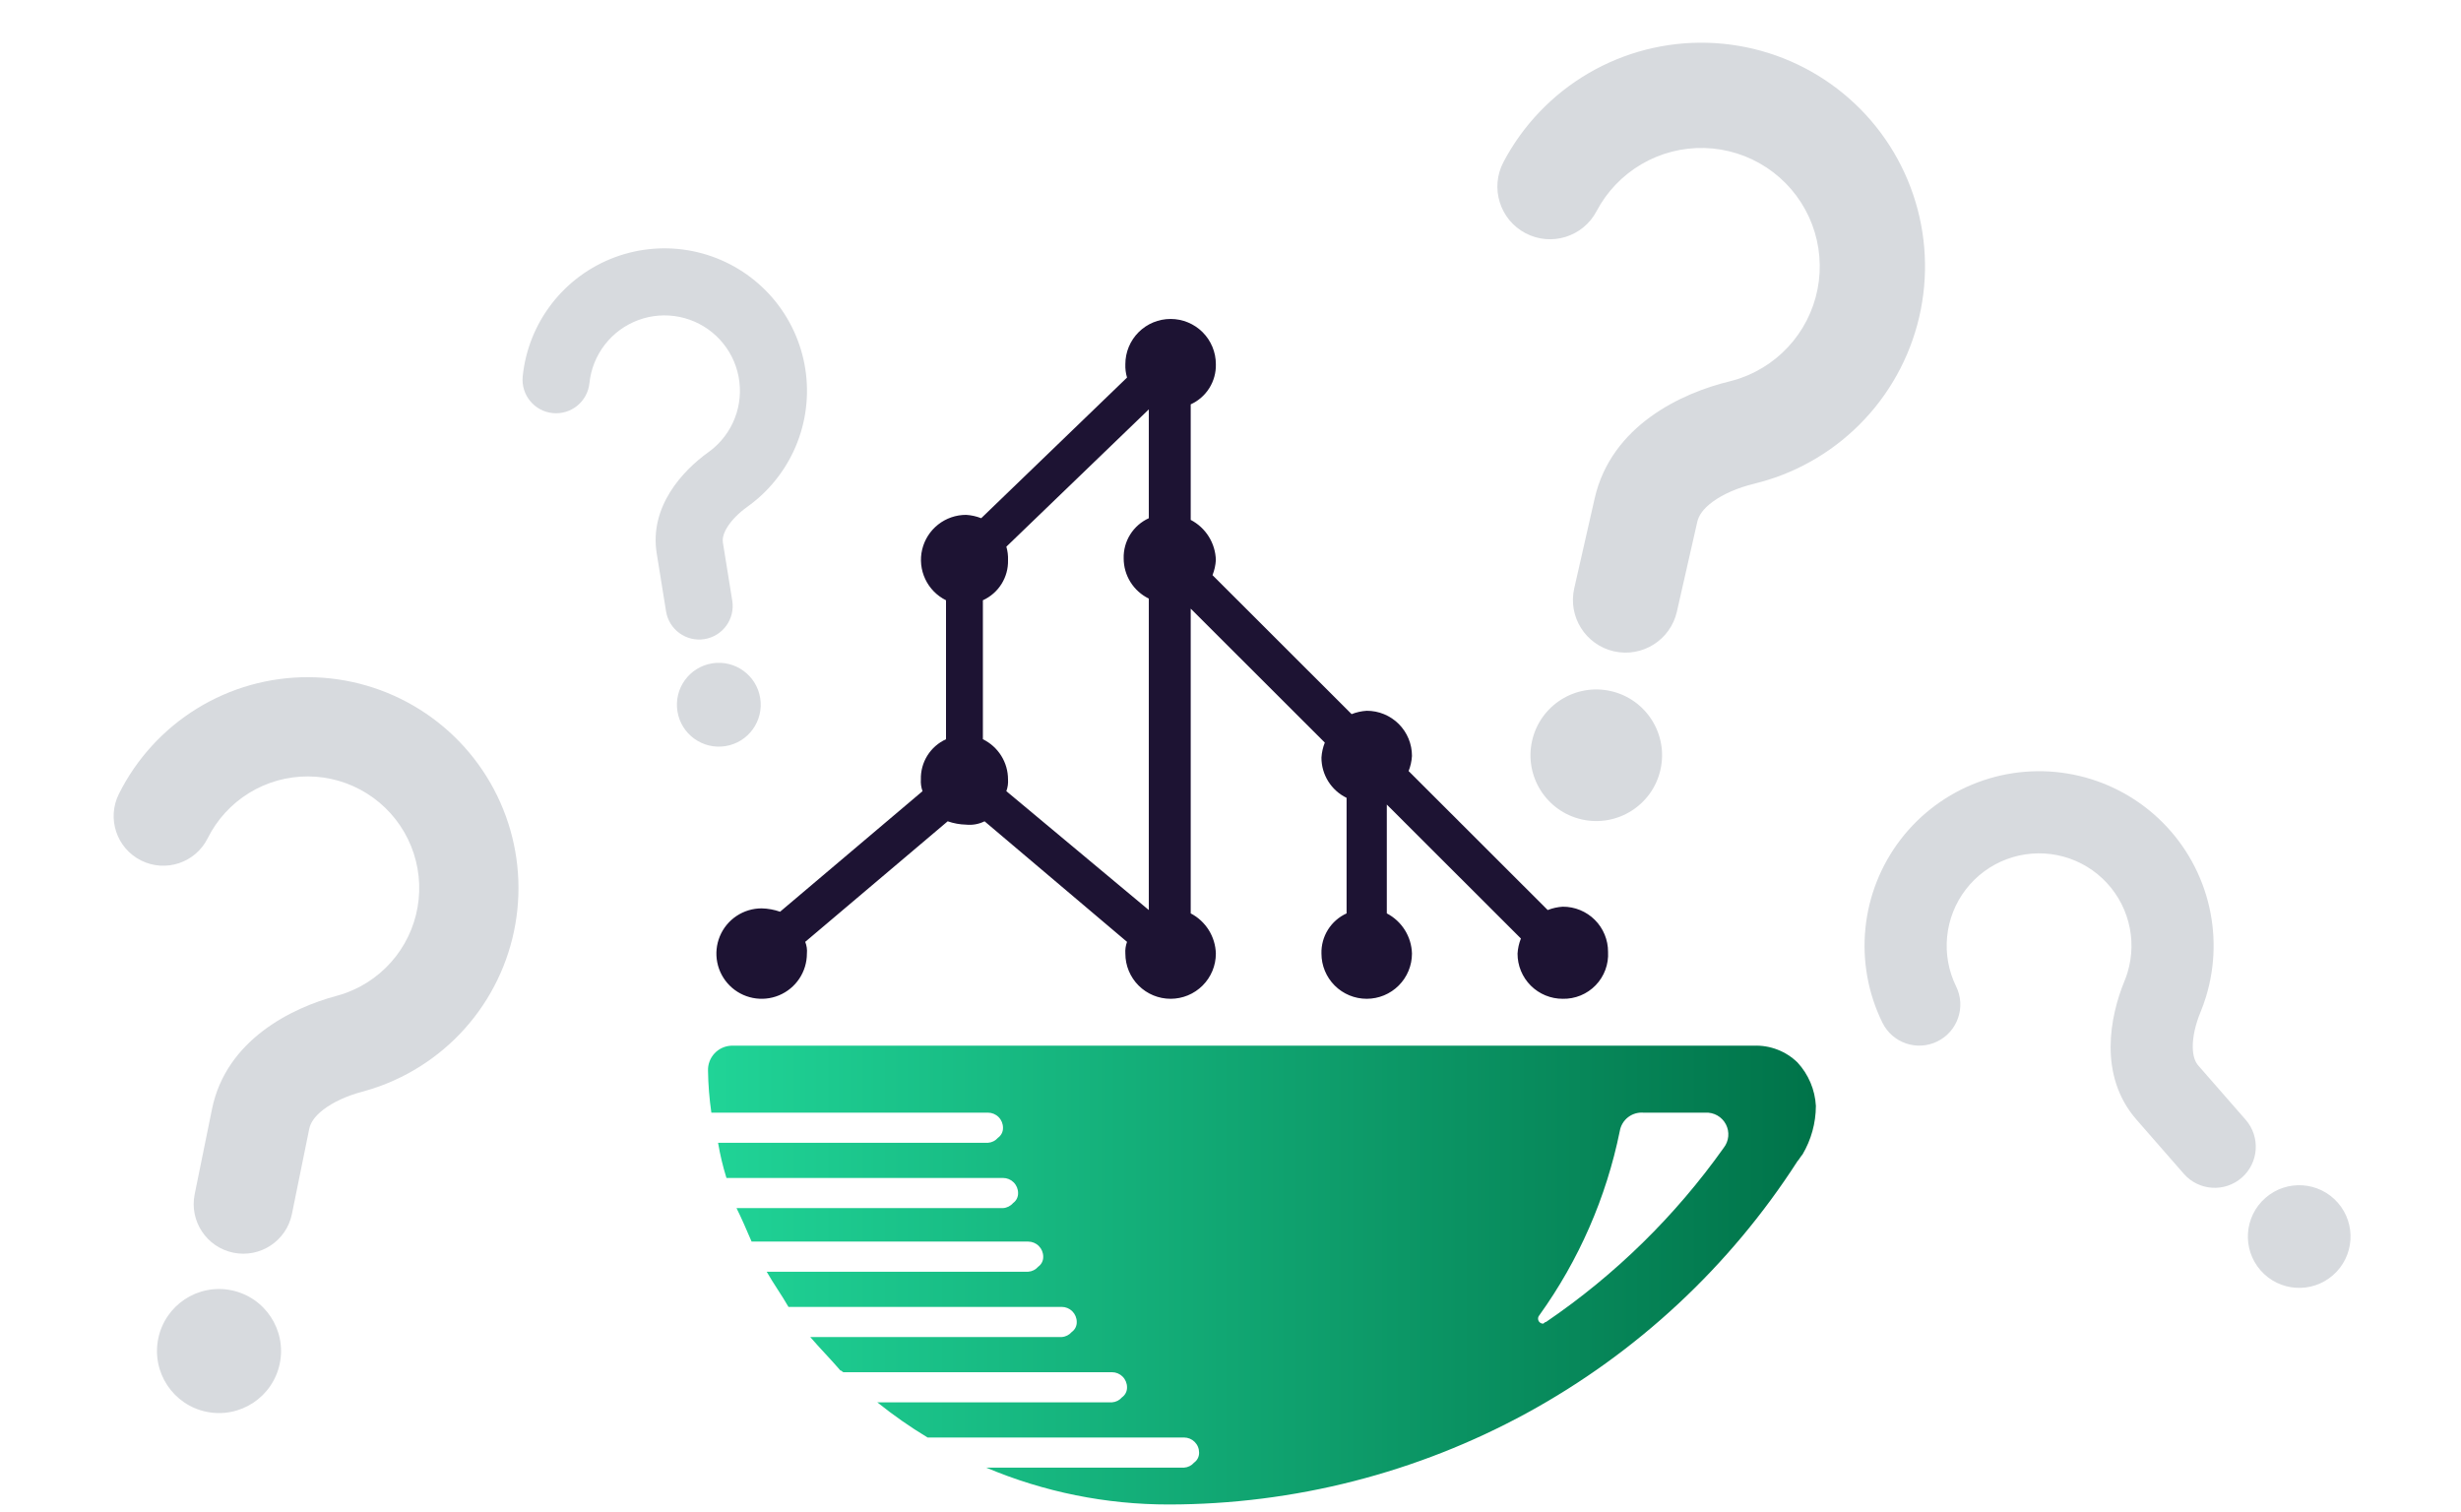
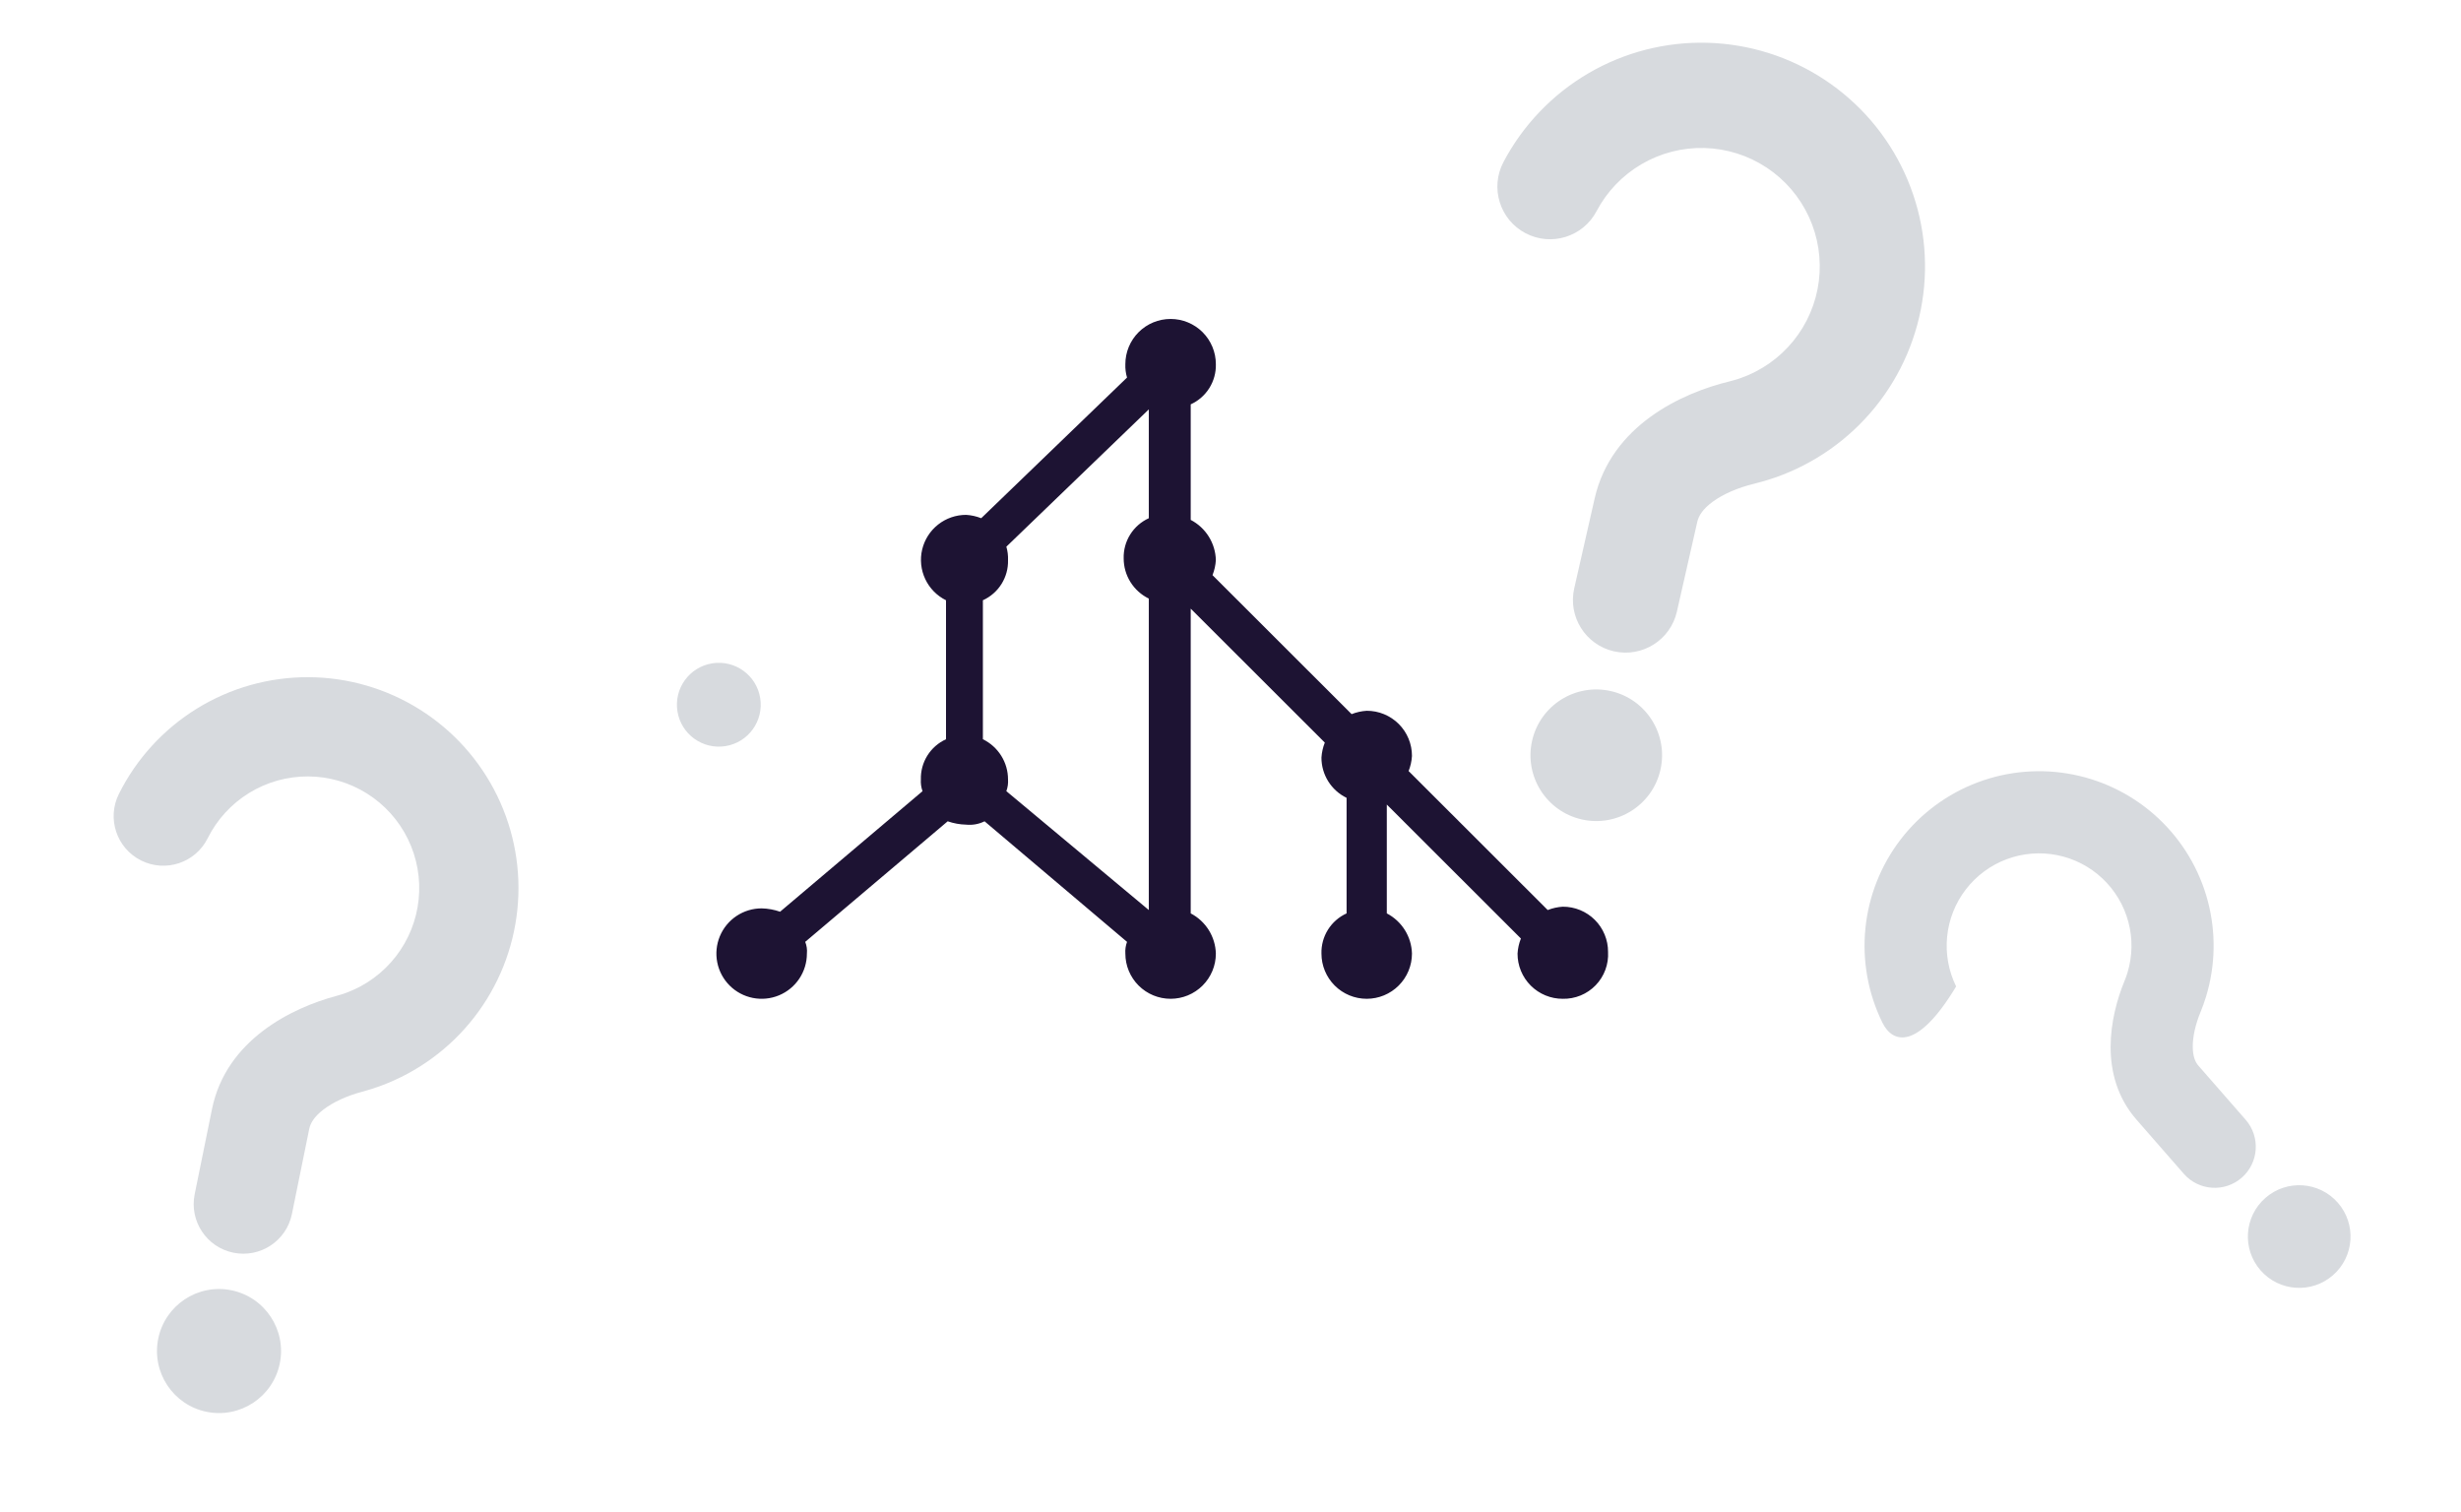
<svg xmlns="http://www.w3.org/2000/svg" width="275" height="169" viewBox="0 0 275 169" fill="none">
  <path d="M174.632 111.611C173.968 111.614 173.309 111.485 172.694 111.232C172.08 110.979 171.521 110.607 171.051 110.137C170.581 109.667 170.209 109.109 169.956 108.495C169.702 107.881 169.573 107.223 169.576 106.559C169.61 105.981 169.737 105.413 169.95 104.875L154.967 89.906V102.068C155.794 102.498 156.49 103.142 156.984 103.931C157.478 104.721 157.752 105.628 157.777 106.559C157.777 107.899 157.244 109.184 156.295 110.131C155.347 111.079 154.061 111.611 152.72 111.611C151.379 111.611 150.092 111.079 149.144 110.131C148.196 109.184 147.663 107.899 147.663 106.559C147.637 105.617 147.89 104.689 148.39 103.89C148.89 103.092 149.614 102.458 150.472 102.068V89.157C149.63 88.747 148.92 88.108 148.423 87.314C147.926 86.52 147.663 85.603 147.663 84.666C147.698 84.089 147.824 83.52 148.038 82.982L133.054 68.013V102.068C133.881 102.498 134.577 103.142 135.071 103.931C135.565 104.721 135.839 105.628 135.864 106.559C135.864 107.899 135.331 109.184 134.383 110.131C133.434 111.079 132.148 111.611 130.807 111.611C129.466 111.611 128.18 111.079 127.231 110.131C126.283 109.184 125.75 107.899 125.75 106.559C125.72 106.114 125.784 105.668 125.938 105.249L110.018 91.777C109.381 92.095 108.666 92.224 107.958 92.151C107.256 92.135 106.561 92.008 105.898 91.777L89.978 105.249C90.146 105.664 90.21 106.114 90.166 106.559C90.166 107.558 89.869 108.535 89.313 109.366C88.758 110.197 87.968 110.844 87.044 111.227C86.12 111.609 85.103 111.709 84.122 111.514C83.141 111.319 82.24 110.838 81.533 110.131C80.826 109.425 80.344 108.525 80.149 107.545C79.954 106.565 80.054 105.549 80.437 104.626C80.82 103.702 81.468 102.913 82.299 102.358C83.131 101.803 84.109 101.507 85.109 101.507C85.811 101.523 86.506 101.65 87.169 101.881L103.088 88.409C102.935 87.99 102.871 87.544 102.901 87.099C102.876 86.157 103.128 85.229 103.628 84.43C104.128 83.632 104.852 82.998 105.71 82.608V67.077C104.692 66.573 103.874 65.738 103.39 64.71C102.906 63.682 102.784 62.521 103.044 61.415C103.305 60.309 103.932 59.324 104.824 58.619C105.716 57.914 106.821 57.532 107.958 57.534C108.536 57.569 109.105 57.695 109.643 57.908L125.938 42.191C125.794 41.705 125.731 41.2 125.75 40.694C125.75 39.354 126.283 38.069 127.231 37.121C128.18 36.174 129.466 35.642 130.807 35.642C132.148 35.642 133.434 36.174 134.383 37.121C135.331 38.069 135.864 39.354 135.864 40.694C135.889 41.635 135.636 42.564 135.137 43.362C134.637 44.161 133.913 44.795 133.054 45.185V58.096C133.881 58.526 134.577 59.169 135.071 59.959C135.565 60.748 135.839 61.656 135.864 62.587C135.829 63.164 135.703 63.733 135.489 64.27L151.034 79.801C151.573 79.588 152.142 79.462 152.72 79.427C153.384 79.424 154.043 79.553 154.658 79.806C155.272 80.06 155.831 80.432 156.301 80.901C156.771 81.371 157.143 81.929 157.397 82.543C157.65 83.157 157.779 83.815 157.777 84.479C157.742 85.057 157.615 85.625 157.402 86.163L172.947 101.694C173.485 101.481 174.054 101.354 174.632 101.32C175.297 101.317 175.956 101.446 176.57 101.699C177.185 101.952 177.744 102.324 178.214 102.794C178.684 103.264 179.056 103.821 179.309 104.436C179.563 105.05 179.692 105.708 179.689 106.372C179.728 107.054 179.625 107.737 179.387 108.378C179.15 109.019 178.782 109.604 178.307 110.096C177.832 110.588 177.26 110.976 176.628 111.237C175.996 111.498 175.316 111.625 174.632 111.611ZM128.372 101.694V66.89C127.53 66.48 126.82 65.841 126.323 65.047C125.826 64.253 125.563 63.336 125.563 62.399C125.537 61.458 125.79 60.53 126.29 59.731C126.79 58.932 127.514 58.298 128.372 57.908V45.746L112.453 61.09C112.596 61.575 112.659 62.081 112.64 62.587C112.666 63.528 112.413 64.456 111.913 65.255C111.413 66.054 110.689 66.688 109.831 67.077V82.608C110.673 83.018 111.383 83.657 111.88 84.451C112.377 85.245 112.64 86.162 112.64 87.099C112.67 87.544 112.606 87.99 112.453 88.409L128.372 101.694Z" fill="#1D1333" />
-   <path d="M200.853 118.721C200.21 118.096 199.447 117.608 198.61 117.287C197.773 116.965 196.88 116.816 195.984 116.85H81.738C81.381 116.862 81.03 116.944 80.706 117.092C80.381 117.239 80.088 117.449 79.844 117.71C79.601 117.971 79.411 118.277 79.286 118.611C79.161 118.945 79.103 119.3 79.116 119.657C79.14 121.222 79.265 122.785 79.49 124.334H110.393C110.84 124.334 111.269 124.512 111.585 124.828C111.901 125.144 112.078 125.572 112.078 126.019C112.085 126.237 112.037 126.454 111.939 126.65C111.841 126.846 111.696 127.015 111.517 127.141C111.377 127.305 111.205 127.439 111.012 127.536C110.819 127.632 110.608 127.689 110.393 127.703H80.24C80.463 129.032 80.776 130.345 81.176 131.632H112.078C112.526 131.632 112.954 131.809 113.27 132.125C113.586 132.441 113.764 132.869 113.764 133.316C113.77 133.535 113.722 133.752 113.624 133.948C113.526 134.144 113.381 134.312 113.202 134.439C113.062 134.603 112.89 134.737 112.697 134.833C112.504 134.93 112.294 134.987 112.078 135H82.3C82.862 136.123 83.423 137.433 83.985 138.742H114.888C115.335 138.742 115.764 138.92 116.08 139.236C116.396 139.552 116.573 139.98 116.573 140.427C116.58 140.645 116.532 140.863 116.434 141.058C116.336 141.254 116.191 141.423 116.012 141.549C115.871 141.713 115.7 141.847 115.507 141.944C115.314 142.04 115.103 142.097 114.888 142.111H85.671C86.42 143.42 87.356 144.73 88.106 146.04H118.634C119.081 146.04 119.509 146.217 119.825 146.533C120.142 146.849 120.319 147.277 120.319 147.724C120.325 147.943 120.277 148.16 120.179 148.356C120.081 148.552 119.936 148.72 119.757 148.847C119.617 149.011 119.446 149.145 119.252 149.241C119.059 149.338 118.849 149.395 118.634 149.408H90.54C91.664 150.718 92.788 151.841 93.912 153.151C94.099 153.151 94.099 153.338 94.286 153.338H124.252C124.699 153.338 125.128 153.515 125.444 153.831C125.76 154.147 125.938 154.575 125.938 155.022C125.944 155.241 125.896 155.458 125.798 155.654C125.7 155.849 125.555 156.018 125.376 156.144C125.236 156.308 125.064 156.443 124.871 156.539C124.678 156.635 124.468 156.692 124.252 156.706H98.032C99.815 158.14 101.692 159.453 103.651 160.635H132.306C132.527 160.635 132.746 160.679 132.951 160.763C133.155 160.848 133.341 160.972 133.497 161.128C133.654 161.285 133.778 161.47 133.863 161.675C133.948 161.879 133.991 162.098 133.991 162.319C133.997 162.538 133.949 162.755 133.851 162.951C133.753 163.147 133.608 163.316 133.429 163.442C133.289 163.606 133.118 163.74 132.924 163.837C132.731 163.933 132.521 163.99 132.306 164.003H110.206C116.665 166.73 123.608 168.13 130.62 168.12C144.605 168.109 158.363 164.592 170.633 157.89C182.904 151.188 193.295 141.516 200.853 129.761C201.04 129.574 201.228 129.2 201.415 129.012C202.388 127.369 202.905 125.496 202.913 123.586C202.815 121.774 202.086 120.053 200.853 118.721ZM192.612 128.264C187.207 135.88 180.484 142.47 172.76 147.724C172.573 147.724 172.573 147.911 172.385 147.911C172.281 147.903 172.18 147.866 172.095 147.804C172.011 147.742 171.945 147.657 171.906 147.56C171.867 147.463 171.856 147.356 171.875 147.253C171.893 147.15 171.94 147.054 172.011 146.976C176.428 140.826 179.492 133.811 181 126.393C181.102 125.785 181.427 125.236 181.912 124.855C182.397 124.475 183.007 124.289 183.622 124.334H190.552C191.02 124.307 191.486 124.415 191.895 124.645C192.303 124.876 192.636 125.219 192.853 125.634C193.071 126.049 193.164 126.518 193.121 126.985C193.078 127.451 192.902 127.895 192.612 128.264Z" fill="url(#paint0_linear)" />
  <path fill-rule="evenodd" clip-rule="evenodd" d="M197.401 18.722C195.339 17.362 192.938 16.605 190.469 16.539C188 16.472 185.562 17.098 183.43 18.345C181.298 19.592 179.558 21.411 178.406 23.596C176.892 26.47 173.334 27.571 170.461 26.056C167.588 24.542 166.486 20.984 168.001 18.111C170.176 13.984 173.464 10.548 177.49 8.192C181.517 5.836 186.123 4.655 190.787 4.78C195.45 4.906 199.986 6.335 203.88 8.905C207.774 11.474 210.871 15.082 212.82 19.321C214.77 23.559 215.495 28.259 214.913 32.887C214.33 37.516 212.464 41.89 209.525 45.513C206.586 49.136 202.692 51.865 198.283 53.39C197.534 53.649 196.776 53.871 196.011 54.057C194.183 54.501 192.548 55.212 191.383 56.067C190.251 56.897 189.807 57.666 189.66 58.312L187.381 68.349C186.661 71.516 183.51 73.501 180.343 72.782C177.175 72.062 175.191 68.911 175.91 65.744L178.19 55.707C180.046 47.533 187.941 43.912 193.235 42.626C193.64 42.528 194.042 42.41 194.438 42.273C196.772 41.466 198.834 40.021 200.39 38.103C201.946 36.185 202.934 33.87 203.242 31.419C203.55 28.968 203.167 26.48 202.134 24.237C201.102 21.993 199.462 20.083 197.401 18.722Z" fill="#D7DADE" />
  <path d="M185.542 86.025C184.643 89.984 180.704 92.465 176.744 91.566C172.785 90.666 170.304 86.728 171.204 82.768C172.103 78.809 176.042 76.328 180.001 77.227C183.96 78.127 186.441 82.065 185.542 86.025Z" fill="#D7DADE" />
  <path fill-rule="evenodd" clip-rule="evenodd" d="M41.006 88.671C39.034 87.433 36.755 86.772 34.427 86.762C32.098 86.752 29.814 87.393 27.831 88.614C25.849 89.835 24.247 91.587 23.208 93.67C21.842 96.411 18.513 97.525 15.773 96.158C13.032 94.792 11.918 91.463 13.284 88.723C15.247 84.787 18.272 81.478 22.017 79.172C25.761 76.866 30.077 75.654 34.475 75.673C38.873 75.692 43.178 76.942 46.903 79.281C50.627 81.619 53.623 84.954 55.551 88.907C57.479 92.859 58.263 97.273 57.812 101.648C57.362 106.023 55.697 110.185 53.004 113.662C50.312 117.14 46.7 119.794 42.577 121.326C41.877 121.586 41.167 121.812 40.45 122.003C38.737 122.46 37.211 123.165 36.131 123.996C35.082 124.803 34.68 125.536 34.555 126.149L32.621 135.657C32.011 138.658 29.084 140.595 26.083 139.985C23.082 139.374 21.145 136.447 21.755 133.446L23.689 123.939C25.264 116.195 32.628 112.614 37.59 111.289C37.969 111.188 38.345 111.068 38.716 110.931C40.899 110.12 42.811 108.715 44.236 106.874C45.662 105.033 46.544 102.829 46.782 100.513C47.02 98.197 46.605 95.86 45.585 93.768C44.564 91.675 42.978 89.91 41.006 88.671Z" fill="#D7DADE" />
  <path d="M31.265 152.355C30.502 156.106 26.843 158.528 23.092 157.765C19.341 157.002 16.919 153.342 17.682 149.592C18.445 145.841 22.105 143.419 25.855 144.182C29.606 144.945 32.028 148.604 31.265 152.355Z" fill="#D7DADE" />
-   <path fill-rule="evenodd" clip-rule="evenodd" d="M224.234 96.013C222.429 96.688 220.85 97.855 219.674 99.382C218.498 100.909 217.772 102.734 217.58 104.652C217.387 106.57 217.735 108.503 218.585 110.233C219.701 112.508 218.762 115.258 216.487 116.374C214.212 117.491 211.462 116.552 210.346 114.277C208.741 111.009 208.084 107.358 208.448 103.736C208.811 100.113 210.181 96.665 212.402 93.781C214.624 90.897 217.608 88.693 221.017 87.417C224.427 86.141 228.125 85.844 231.694 86.561C235.263 87.278 238.56 88.979 241.213 91.473C243.865 93.966 245.766 97.152 246.702 100.67C247.638 104.188 247.57 107.898 246.507 111.379C246.327 111.97 246.119 112.551 245.884 113.119C245.325 114.475 245.022 115.833 245.026 116.961C245.031 118.057 245.311 118.689 245.652 119.079L250.936 125.127C252.603 127.035 252.408 129.934 250.5 131.602C248.591 133.269 245.692 133.074 244.024 131.165L238.74 125.118C234.437 120.193 235.779 113.549 237.399 109.62C237.523 109.319 237.633 109.012 237.729 108.699C238.292 106.855 238.328 104.891 237.832 103.029C237.337 101.167 236.33 99.48 234.926 98.16C233.522 96.84 231.776 95.939 229.887 95.56C227.997 95.18 226.039 95.337 224.234 96.013Z" fill="#D7DADE" />
+   <path fill-rule="evenodd" clip-rule="evenodd" d="M224.234 96.013C222.429 96.688 220.85 97.855 219.674 99.382C218.498 100.909 217.772 102.734 217.58 104.652C217.387 106.57 217.735 108.503 218.585 110.233C214.212 117.491 211.462 116.552 210.346 114.277C208.741 111.009 208.084 107.358 208.448 103.736C208.811 100.113 210.181 96.665 212.402 93.781C214.624 90.897 217.608 88.693 221.017 87.417C224.427 86.141 228.125 85.844 231.694 86.561C235.263 87.278 238.56 88.979 241.213 91.473C243.865 93.966 245.766 97.152 246.702 100.67C247.638 104.188 247.57 107.898 246.507 111.379C246.327 111.97 246.119 112.551 245.884 113.119C245.325 114.475 245.022 115.833 245.026 116.961C245.031 118.057 245.311 118.689 245.652 119.079L250.936 125.127C252.603 127.035 252.408 129.934 250.5 131.602C248.591 133.269 245.692 133.074 244.024 131.165L238.74 125.118C234.437 120.193 235.779 113.549 237.399 109.62C237.523 109.319 237.633 109.012 237.729 108.699C238.292 106.855 238.328 104.891 237.832 103.029C237.337 101.167 236.33 99.48 234.926 98.16C233.522 96.84 231.776 95.939 229.887 95.56C227.997 95.18 226.039 95.337 224.234 96.013Z" fill="#D7DADE" />
  <path d="M261.241 134.405C263.325 136.791 263.081 140.415 260.695 142.499C258.309 144.584 254.686 144.339 252.601 141.954C250.517 139.568 250.761 135.944 253.147 133.859C255.532 131.775 259.156 132.019 261.241 134.405Z" fill="#D7DADE" />
-   <path fill-rule="evenodd" clip-rule="evenodd" d="M75.928 35.413C74.386 35.1 72.787 35.224 71.313 35.773C69.838 36.322 68.546 37.272 67.583 38.517C66.621 39.761 66.025 41.251 65.865 42.816C65.654 44.874 63.815 46.372 61.756 46.161C59.697 45.951 58.2 44.111 58.41 42.052C58.713 39.096 59.837 36.283 61.656 33.932C63.474 31.581 65.914 29.786 68.7 28.749C71.486 27.713 74.506 27.477 77.419 28.068C80.332 28.66 83.021 30.054 85.182 32.094C87.344 34.134 88.891 36.739 89.649 39.613C90.407 42.486 90.346 45.515 89.472 48.356C88.599 51.197 86.947 53.737 84.705 55.688C84.324 56.019 83.929 56.331 83.521 56.623C82.547 57.32 81.75 58.13 81.265 58.913C80.794 59.673 80.715 60.232 80.782 60.65L81.825 67.123C82.154 69.166 80.765 71.089 78.722 71.418C76.679 71.748 74.756 70.358 74.427 68.315L73.384 61.842C72.534 56.57 76.337 52.55 79.159 50.53C79.375 50.375 79.584 50.21 79.786 50.034C80.973 49.002 81.847 47.657 82.31 46.153C82.772 44.649 82.805 43.046 82.403 41.524C82.002 40.003 81.183 38.624 80.038 37.544C78.894 36.464 77.471 35.725 75.928 35.413Z" fill="#D7DADE" />
  <path d="M84.948 78.006C85.359 80.559 83.623 82.963 81.069 83.375C78.515 83.786 76.111 82.049 75.7 79.496C75.288 76.942 77.025 74.538 79.579 74.127C82.132 73.715 84.536 75.452 84.948 78.006Z" fill="#D7DADE" />
  <defs>
    <linearGradient id="paint0_linear" x1="79.116" y1="142.485" x2="202.726" y2="142.485" gradientUnits="userSpaceOnUse">
      <stop stop-color="#20D497" />
      <stop offset="1" stop-color="#007349" />
    </linearGradient>
  </defs>
</svg>